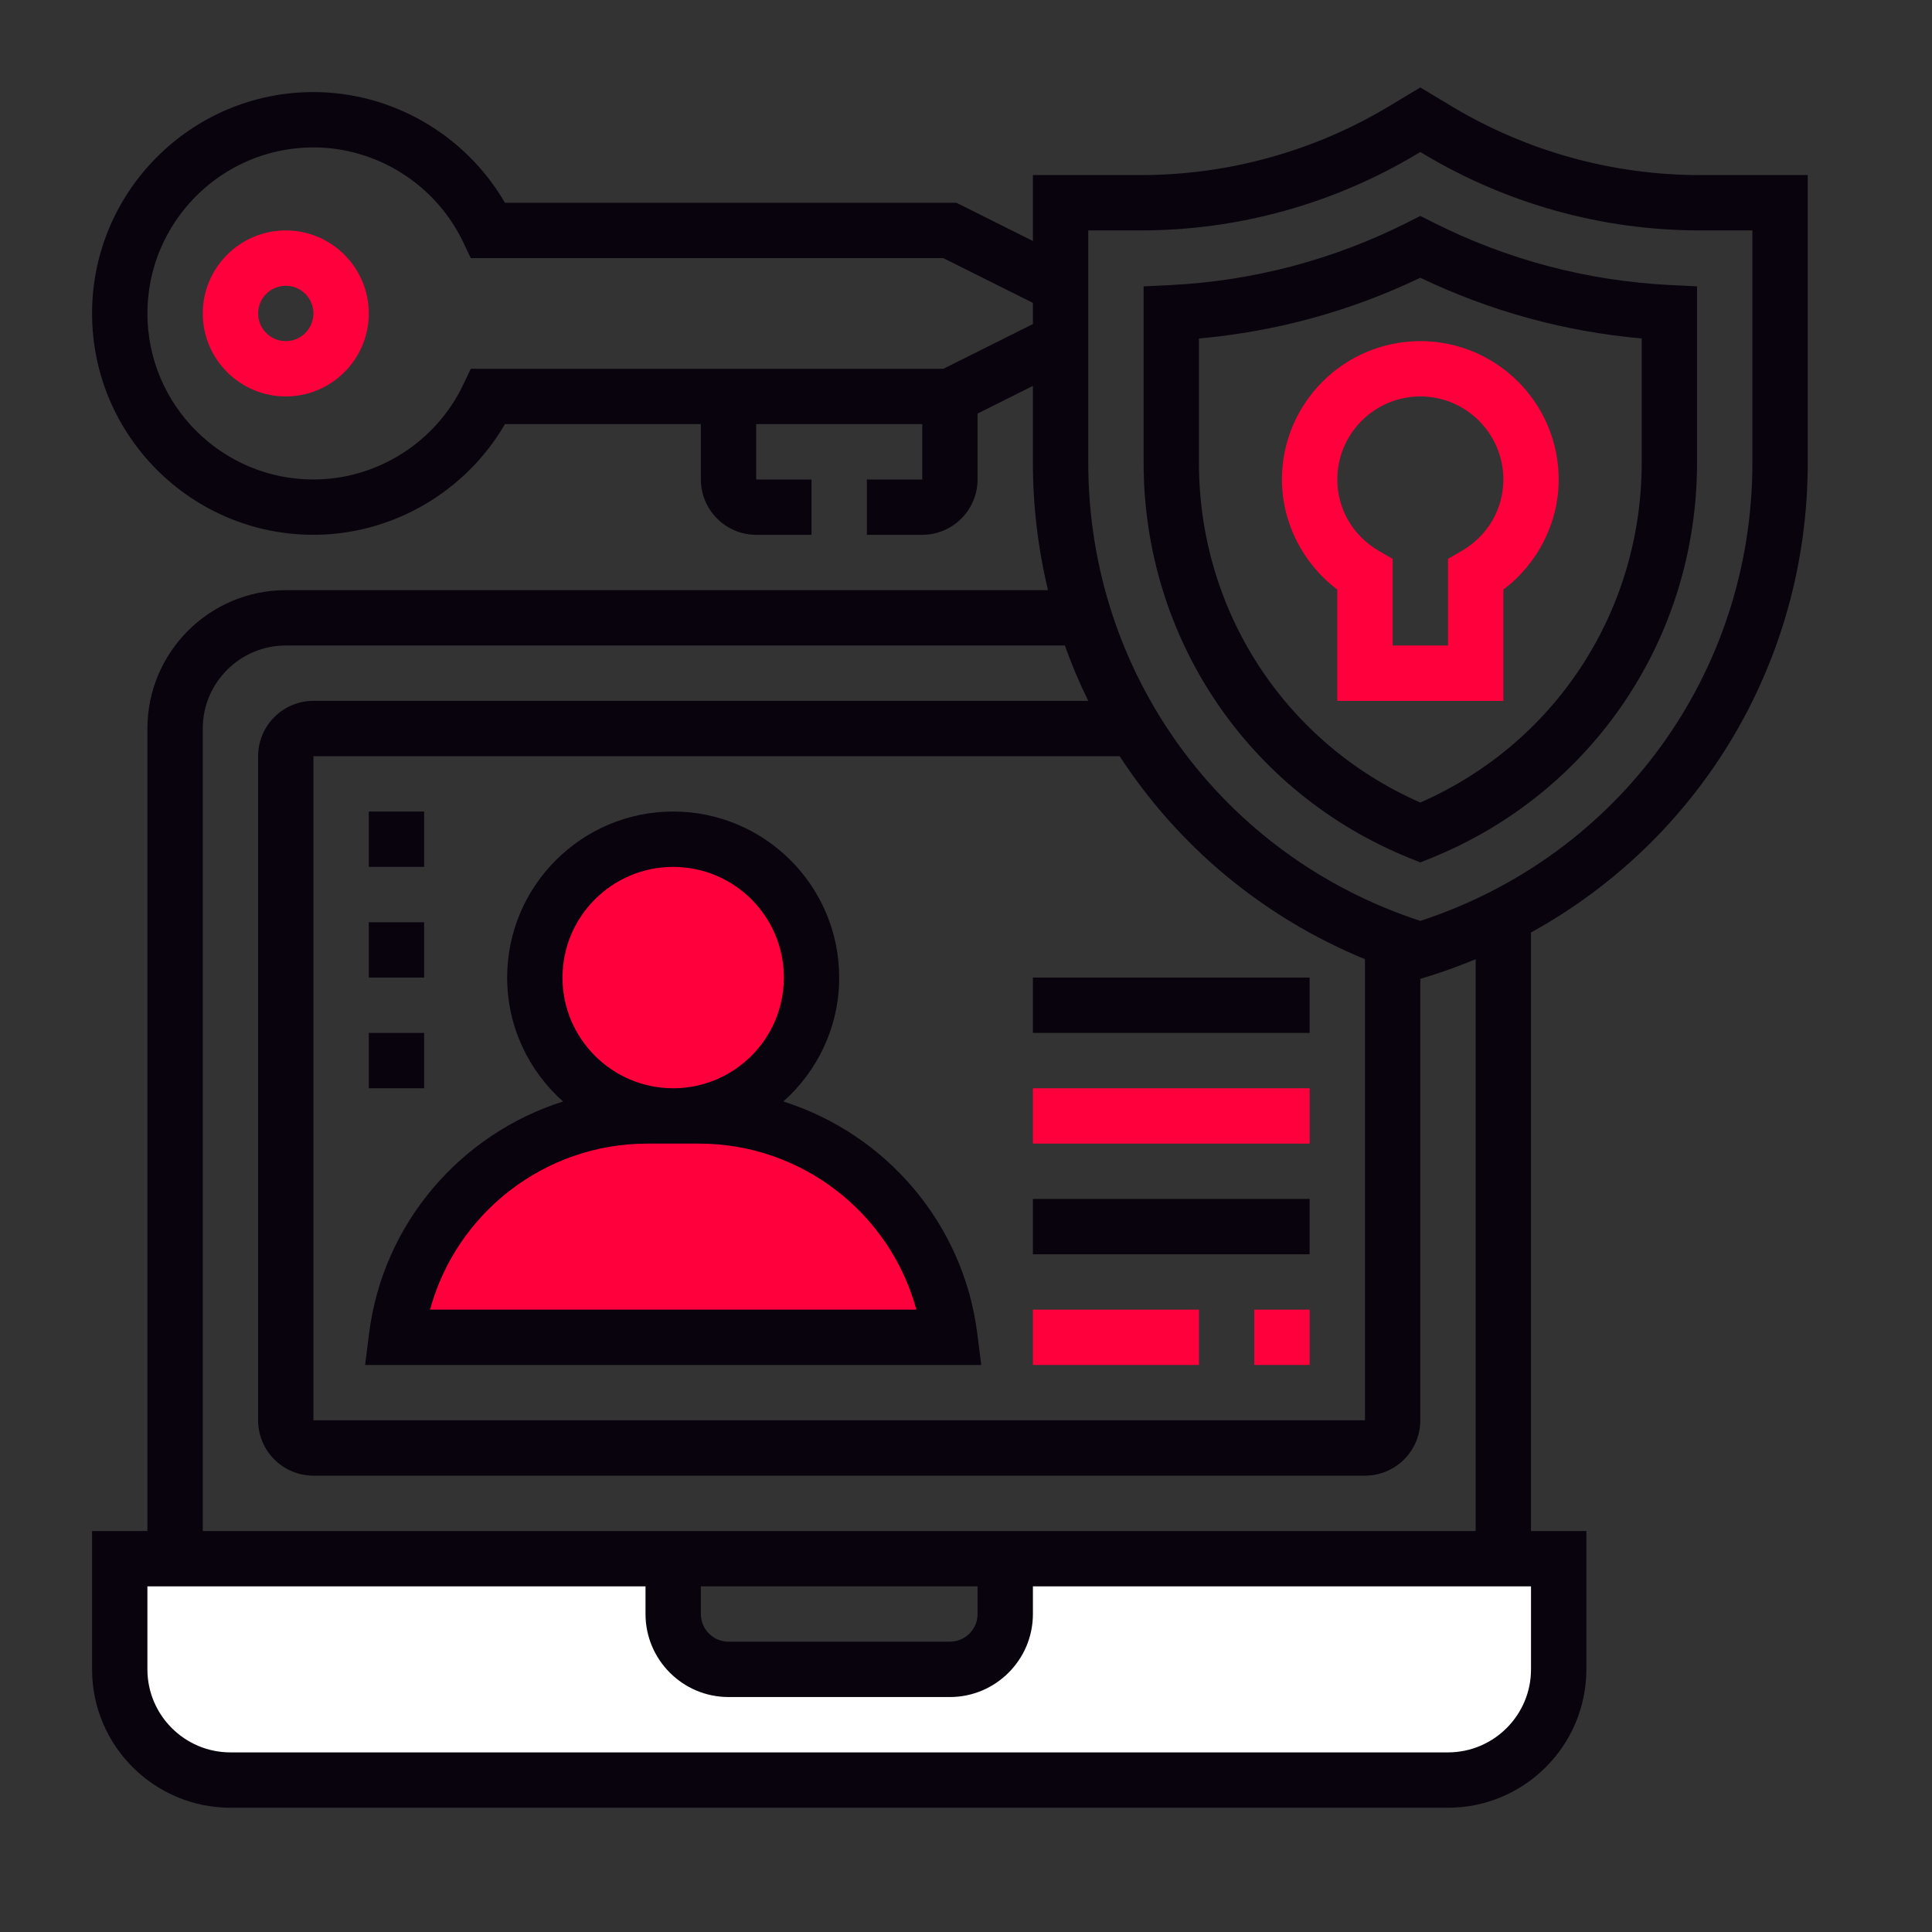
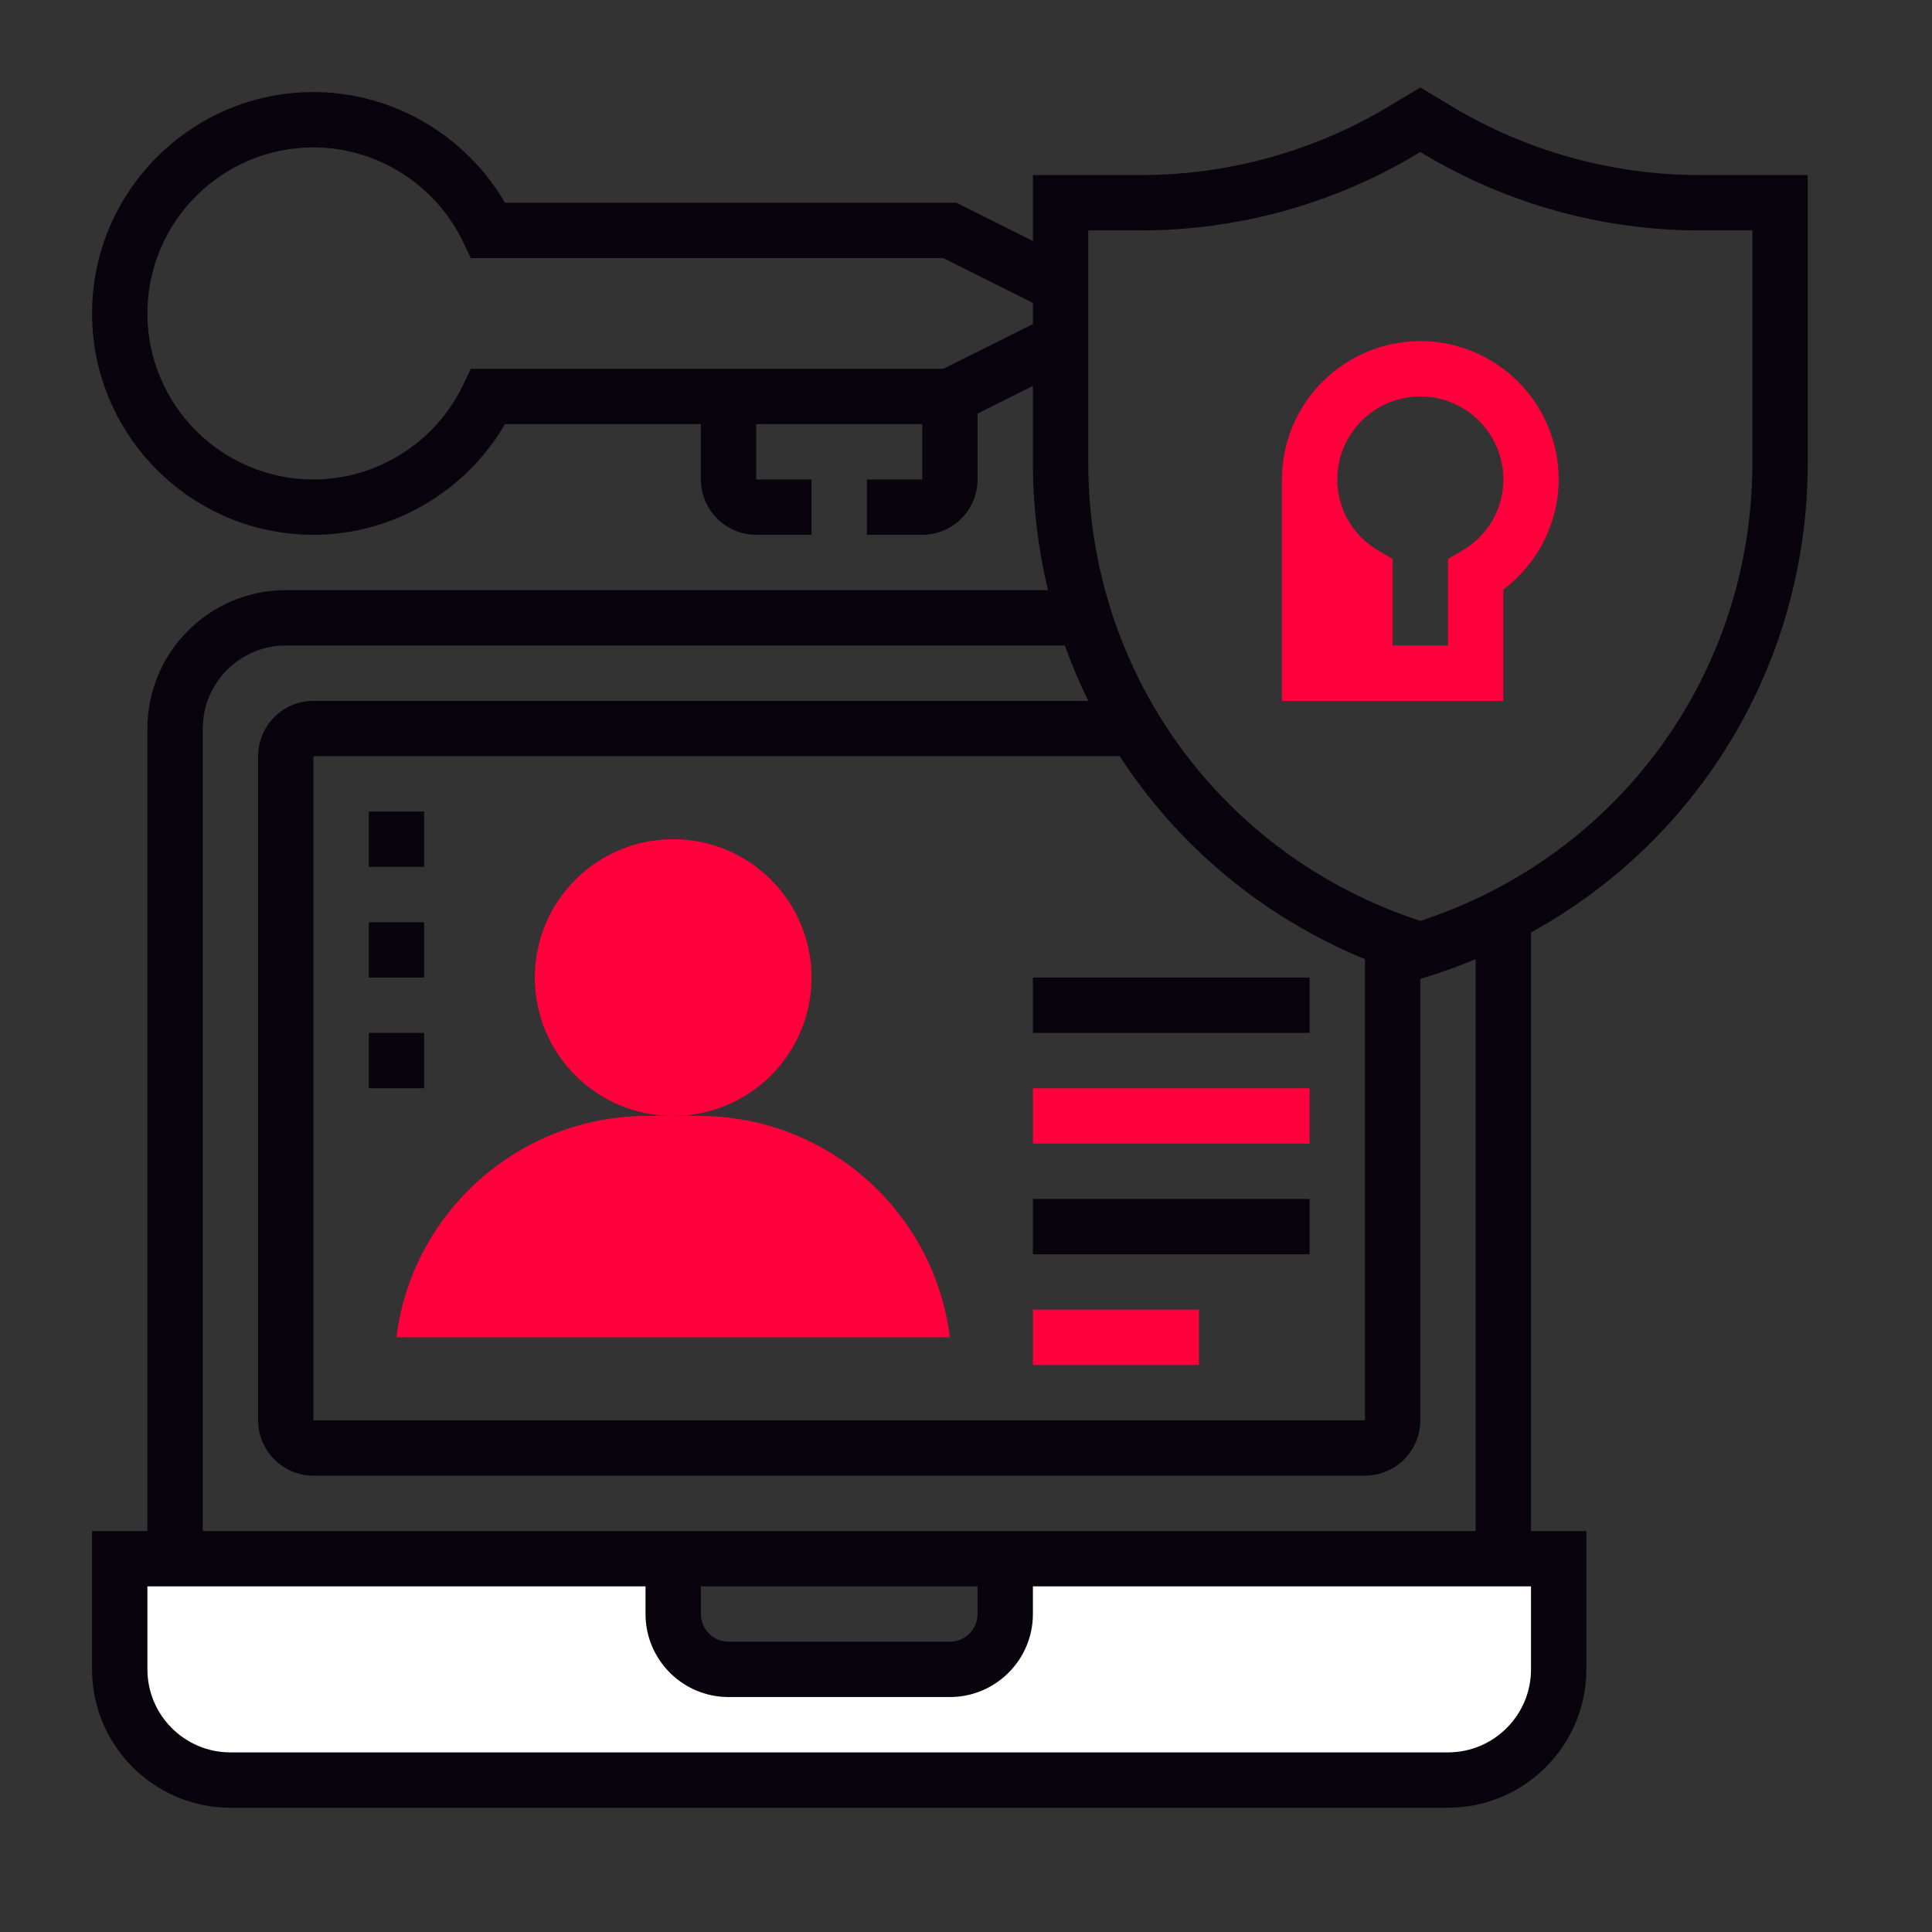
<svg xmlns="http://www.w3.org/2000/svg" width="60" height="60" viewBox="0 0 60 60" fill="none">
  <rect x="0" y="0" width="60" height="60" fill="#333333" stroke="none" />
  <g clip-path="url(#clip0_80_2783)">
    <path d="M48.406 48.406V51.844C48.406 53.743 46.868 55.281 44.969 55.281H7.156C5.257 55.281 3.719 53.743 3.719 51.844V48.406H5.438H20.906V50.125C20.906 51.07 21.68 51.844 22.625 51.844H29.5C30.445 51.844 31.219 51.07 31.219 50.125V48.406H46.688H48.406Z" fill="white" />
    <path d="M20.098 34.656H20.906H21.714C25.667 34.656 29.01 37.604 29.5 41.531H12.312C12.553 39.572 13.516 37.853 14.908 36.624C16.3 35.395 18.122 34.656 20.098 34.656Z" fill="#FF003C" />
    <path d="M20.906 34.656C23.279 34.656 25.203 32.733 25.203 30.359C25.203 27.986 23.279 26.062 20.906 26.062C18.533 26.062 16.609 27.986 16.609 30.359C16.609 32.733 18.533 34.656 20.906 34.656Z" fill="#FF003C" />
-     <path d="M30.352 41.425C29.921 37.978 27.495 35.21 24.327 34.208C25.389 33.262 26.062 31.89 26.062 30.359C26.062 27.516 23.75 25.203 20.906 25.203C18.063 25.203 15.75 27.516 15.75 30.359C15.75 31.89 16.424 33.262 17.486 34.208C14.318 35.211 11.891 37.978 11.46 41.425L11.339 42.391H30.474L30.352 41.425ZM20.906 26.922C22.802 26.922 24.344 28.464 24.344 30.359C24.344 32.255 22.802 33.797 20.906 33.797C19.011 33.797 17.469 32.255 17.469 30.359C17.469 28.464 19.011 26.922 20.906 26.922ZM13.356 40.672C14.171 37.673 16.916 35.516 20.101 35.516H21.712C24.897 35.516 27.642 37.673 28.458 40.672H13.356Z" fill="#09030E" />
-     <path d="M44.496 6.901L44.109 6.706L43.723 6.902C41.408 8.069 38.922 8.726 36.333 8.854L35.516 8.893V14.374C35.516 19.808 38.762 24.628 43.788 26.654L44.109 26.783L44.431 26.654C49.456 24.628 52.703 19.808 52.703 14.373V8.893L51.886 8.853C49.297 8.725 46.812 8.069 44.496 6.901ZM50.984 14.373C50.984 18.986 48.297 23.089 44.109 24.923C39.922 23.088 37.234 18.986 37.234 14.373V10.512C39.629 10.298 41.936 9.666 44.109 8.626C46.283 9.666 48.591 10.298 50.984 10.512V14.373Z" fill="#09030E" />
    <path d="M52.79 5.437C50.079 5.437 47.415 4.7 45.09 3.305L44.109 2.716L43.129 3.305C40.803 4.7 38.141 5.437 35.429 5.437H32.078V7.484L29.703 6.297H15.681C14.461 4.192 12.184 2.859 9.734 2.859C5.944 2.859 2.859 5.944 2.859 9.734C2.859 13.525 5.944 16.609 9.734 16.609C12.184 16.609 14.461 15.276 15.681 13.172H21.766V14.891C21.766 15.838 22.537 16.609 23.484 16.609H25.203V14.891H23.484V13.172H28.641V14.891H26.922V16.609H28.641C29.588 16.609 30.359 15.838 30.359 14.891V12.844L32.078 11.984V14.373C32.078 15.731 32.241 17.055 32.547 18.328H8.875C6.506 18.328 4.578 20.256 4.578 22.625V47.547H2.859V51.844C2.859 54.213 4.787 56.141 7.156 56.141H44.969C47.338 56.141 49.266 54.213 49.266 51.844V47.547H47.547V28.959C52.792 26.068 56.141 20.566 56.141 14.373V5.437H52.79ZM29.297 11.453H14.621L14.388 11.943C13.536 13.734 11.709 14.891 9.734 14.891C6.891 14.891 4.578 12.578 4.578 9.734C4.578 6.891 6.891 4.578 9.734 4.578C11.709 4.578 13.536 5.735 14.387 7.526L14.621 8.016H29.297L32.078 9.406V10.063L29.297 11.453ZM47.547 51.844C47.547 53.265 46.39 54.422 44.969 54.422H7.156C5.735 54.422 4.578 53.265 4.578 51.844V49.266H20.047V50.125C20.047 51.546 21.204 52.703 22.625 52.703H29.5C30.921 52.703 32.078 51.546 32.078 50.125V49.266H47.547V51.844ZM21.766 49.266H30.359V50.125C30.359 50.599 29.974 50.984 29.5 50.984H22.625C22.151 50.984 21.766 50.599 21.766 50.125V49.266ZM45.828 47.547H6.297V22.625C6.297 21.204 7.454 20.047 8.875 20.047H33.07C33.28 20.636 33.523 21.209 33.797 21.766H9.734C8.786 21.766 8.016 22.536 8.016 23.484V44.109C8.016 45.057 8.786 45.828 9.734 45.828H42.391C43.339 45.828 44.109 45.057 44.109 44.109V30.399L44.362 30.322C44.864 30.167 45.35 29.985 45.828 29.789V47.547ZM42.391 29.789V44.109H9.734V23.484H34.772C36.576 26.258 39.2 28.477 42.391 29.789ZM54.422 14.373C54.422 20.897 50.289 26.58 44.109 28.599C37.93 26.58 33.797 20.897 33.797 14.373V7.156H35.429C38.452 7.156 41.42 6.334 44.013 4.778L44.109 4.722L44.205 4.778C46.798 6.334 49.767 7.156 52.79 7.156H54.422V14.373Z" fill="#09030E" />
-     <path d="M39.812 14.891C39.812 16.234 40.461 17.503 41.531 18.31V21.766H46.688V18.31C47.758 17.503 48.406 16.234 48.406 14.891C48.406 12.521 46.479 10.594 44.109 10.594C41.74 10.594 39.812 12.521 39.812 14.891ZM46.688 14.891C46.688 15.808 46.205 16.638 45.396 17.109L44.969 17.357V20.047H43.25V17.357L42.823 17.109C42.014 16.638 41.531 15.808 41.531 14.891C41.531 13.469 42.688 12.312 44.109 12.312C45.531 12.312 46.688 13.469 46.688 14.891Z" fill="#FF003C" />
-     <path d="M38.953 40.672H40.672V42.391H38.953V40.672Z" fill="#FF003C" />
+     <path d="M39.812 14.891V21.766H46.688V18.31C47.758 17.503 48.406 16.234 48.406 14.891C48.406 12.521 46.479 10.594 44.109 10.594C41.74 10.594 39.812 12.521 39.812 14.891ZM46.688 14.891C46.688 15.808 46.205 16.638 45.396 17.109L44.969 17.357V20.047H43.25V17.357L42.823 17.109C42.014 16.638 41.531 15.808 41.531 14.891C41.531 13.469 42.688 12.312 44.109 12.312C45.531 12.312 46.688 13.469 46.688 14.891Z" fill="#FF003C" />
    <path d="M32.078 40.672H37.234V42.391H32.078V40.672Z" fill="#FF003C" />
    <path d="M32.078 37.234H40.672V38.953H32.078V37.234Z" fill="#09030E" />
    <path d="M32.078 33.797H40.672V35.516H32.078V33.797Z" fill="#FF003C" />
    <path d="M32.078 30.359H40.672V32.078H32.078V30.359Z" fill="#09030E" />
    <path d="M11.453 25.203H13.172V26.922H11.453V25.203Z" fill="#09030E" />
    <path d="M11.453 28.641H13.172V30.359H11.453V28.641Z" fill="#09030E" />
    <path d="M11.453 32.078H13.172V33.797H11.453V32.078Z" fill="#09030E" />
-     <path d="M8.875 7.156C7.454 7.156 6.297 8.313 6.297 9.734C6.297 11.156 7.454 12.312 8.875 12.312C10.296 12.312 11.453 11.156 11.453 9.734C11.453 8.313 10.296 7.156 8.875 7.156ZM8.875 10.594C8.401 10.594 8.016 10.209 8.016 9.734C8.016 9.26 8.401 8.875 8.875 8.875C9.349 8.875 9.734 9.26 9.734 9.734C9.734 10.209 9.349 10.594 8.875 10.594Z" fill="#FF003C" />
  </g>
  <defs>
    <clipPath id="clip0_80_2783">
      <rect width="55" height="55" fill="white" transform="translate(2 2)" />
    </clipPath>
  </defs>
</svg>